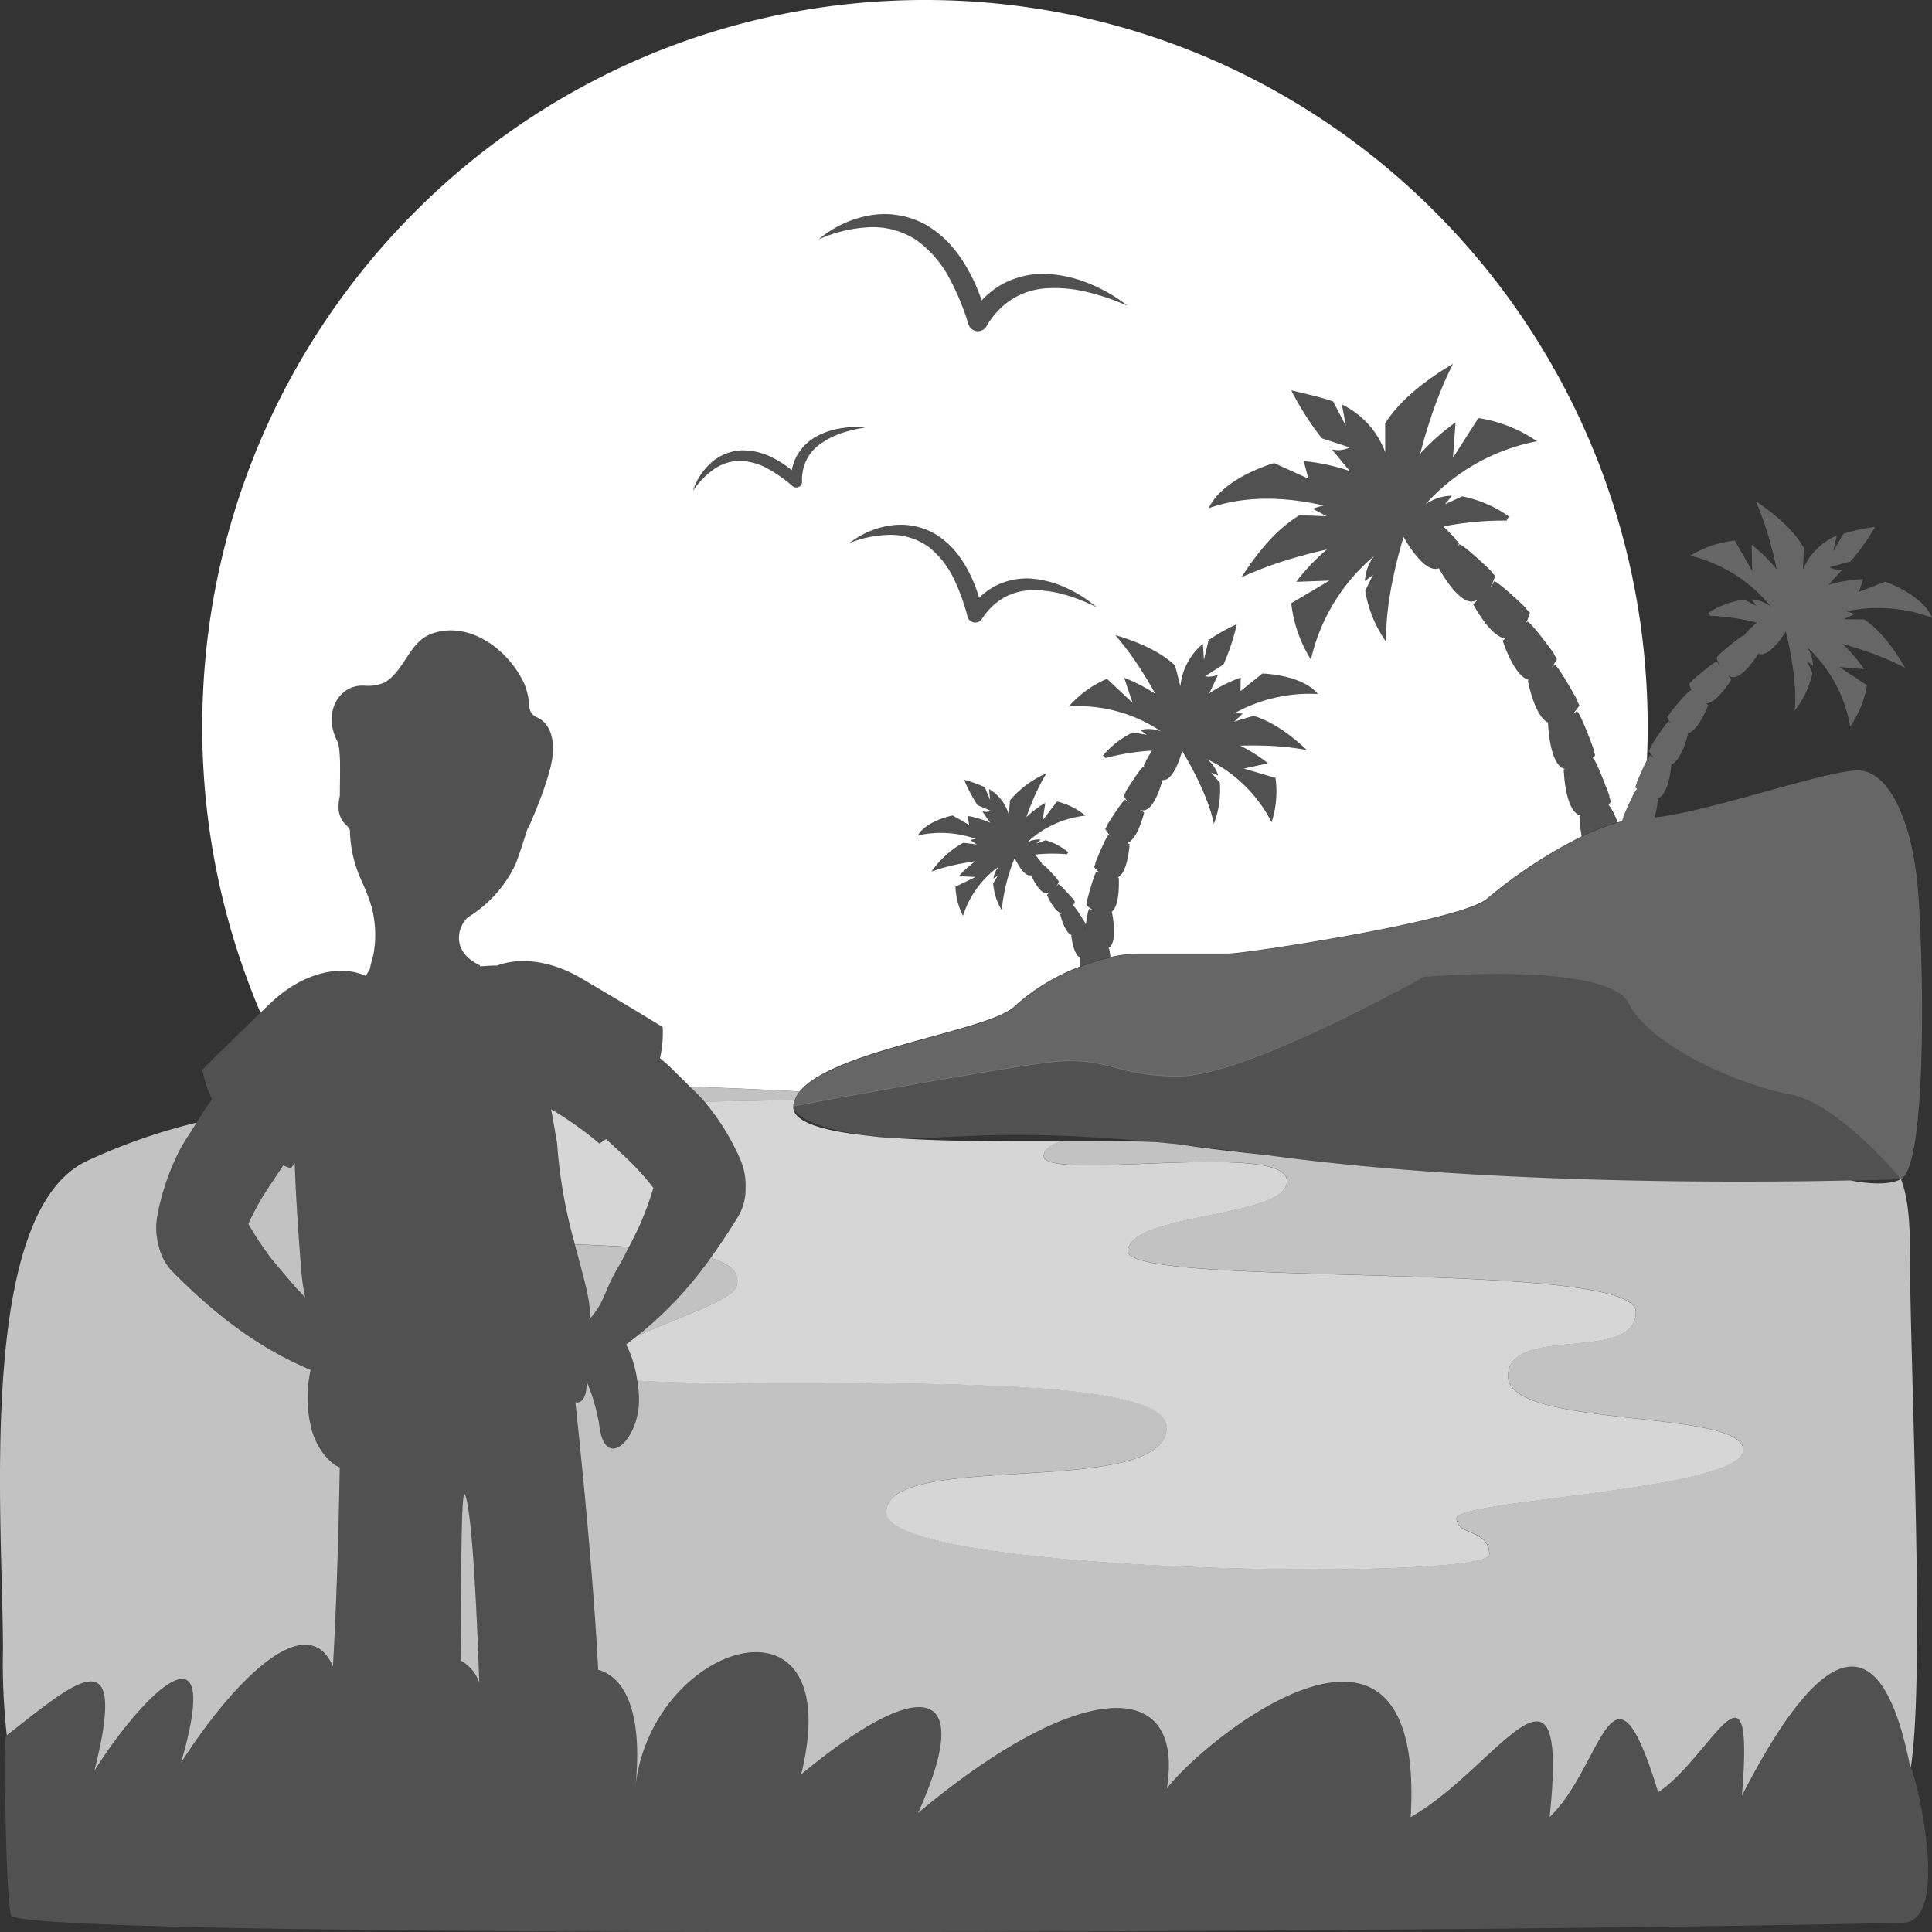
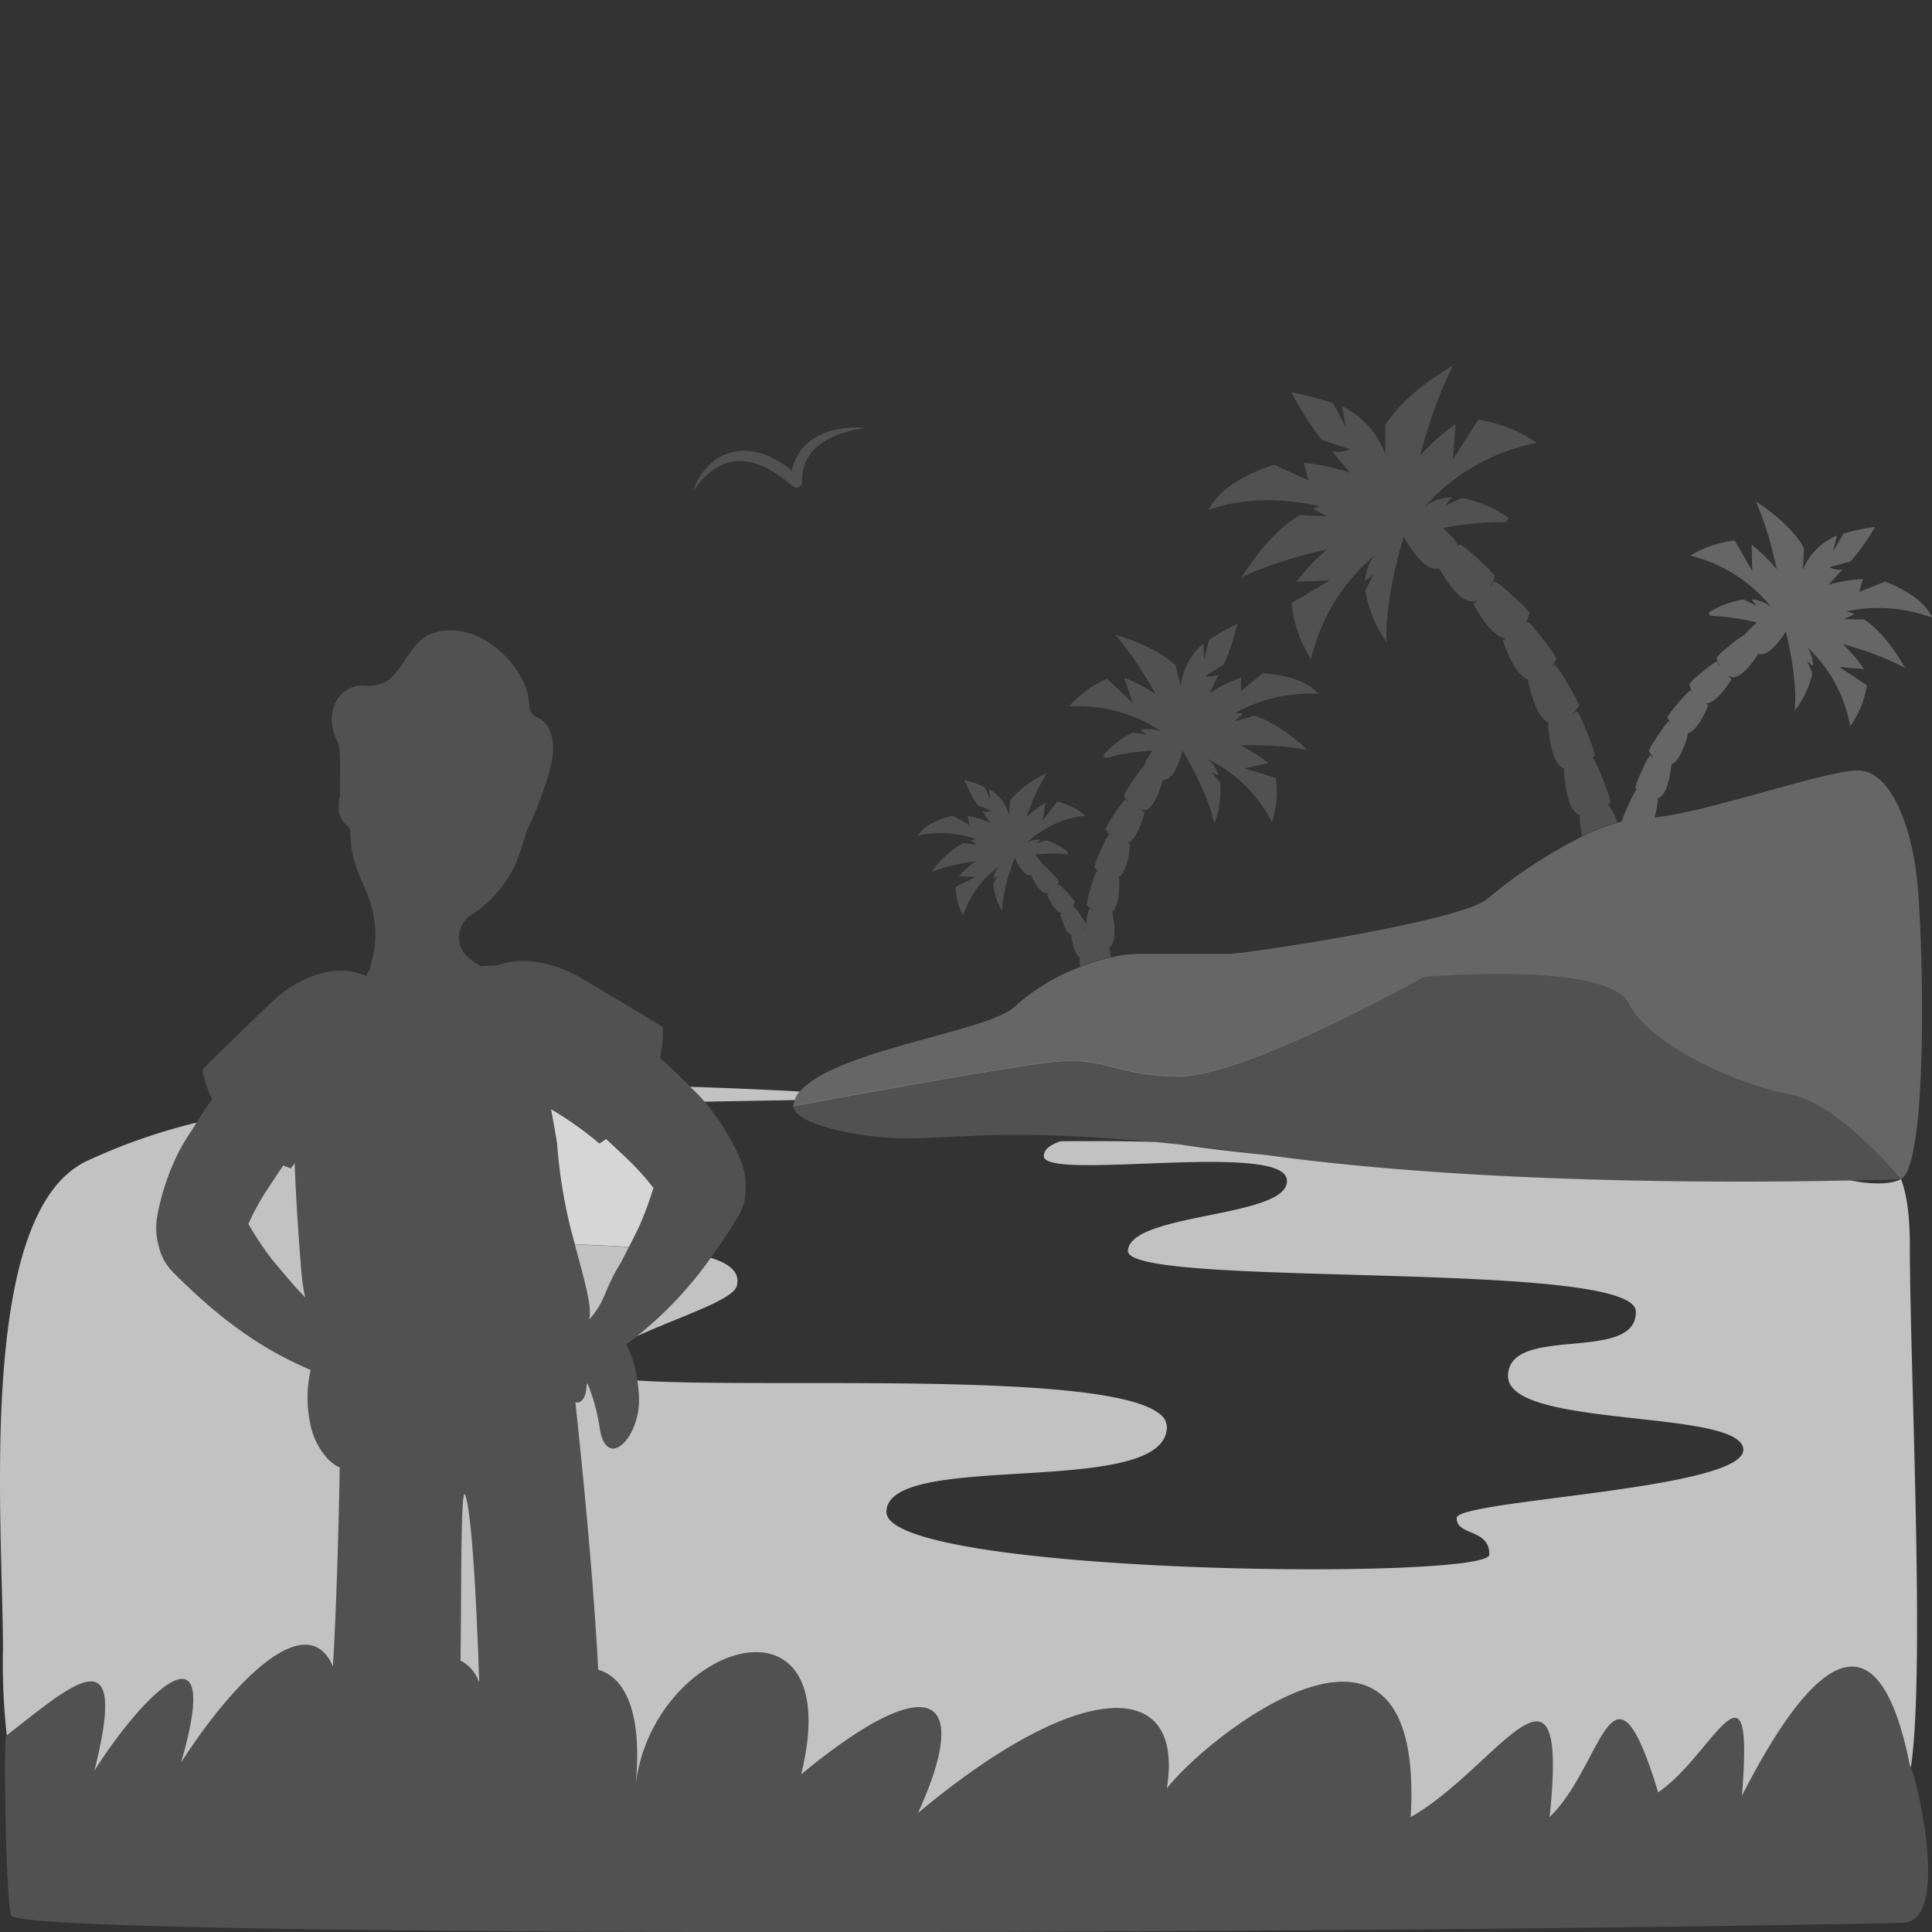
<svg xmlns="http://www.w3.org/2000/svg" viewBox="0 0 300 300">
  <rect x="0" y="0" width="300" height="300" fill="#333333" stroke="none" />
  <g fill="#fff">
-     <path d="m 255.85 112.84 c 0 -62.32 -50.24 -112.84 -112.22 -112.84 s -112.22 50.52 -112.22 112.84 a 112.99 112.99 0 0 0 9.04 44.42 c .48 -.46 .97 -.94 1.5 -1.44 4.51 -4.32 9.43 -5.58 12.91 -4.9 a 10.22 10.22 0 0 1 1.96 .62 c .21 -.39 .41 -.74 .61 -1.05 .13 -.66 .3 -1.37 .53 -2.13 a 16.9 16.9 0 0 0 -.23 -7.44 c .02 .06 .04 .12 .06 .18 -.14 -.43 -.27 -.85 -.39 -1.28 q .07 .23 .14 .47 c -.34 -1.06 -.79 -2.15 -1.3 -3.33 a 19.37 19.37 0 0 1 -1.9 -8.08 2.04 2.04 0 0 0 -.47 -.65 3.78 3.78 0 0 1 -1.27 -2.39 7.08 7.08 0 0 1 .18 -2.29 v .09 c -.03 -3.01 .23 -7.29 -.41 -8.55 -2.33 -4.57 .39 -8.92 4.28 -8.61 a 6.41 6.41 0 0 0 3.09 -.51 c 3.05 -1.82 3.78 -6.15 7.1 -7.49 5.86 -2.28 12.17 2.36 14.6 7.77 a 11.07 11.07 0 0 1 .76 3.52 1.84 1.84 0 0 0 1.11 1.59 c 1.17 .51 2.78 1.89 2.53 5.63 -.23 3.41 -3.13 10.07 -3.94 11.88 l .08 -.25 c 0 -.07 .01 -.14 .01 -.21 -.42 1.35 -1.53 4.87 -2.01 5.93 a 19.32 19.32 0 0 1 -7.19 8.01 c -1.35 .91 -3.3 5.16 1.74 7.55 .01 .05 .01 .11 .02 .16 .97 -.08 1.88 -.13 2.64 -.13 3.24 -1.22 8.04 -.98 13.11 2 9.14 5.37 12.6 7.56 12.6 7.56 a 17.77 17.77 0 0 1 -.42 4.82 c .61 .5 1.19 1.01 1.7 1.5 .88 .87 1.73 1.68 2.63 2.6 l .34 .34 c 5.68 .17 11.37 .42 17.02 .73 5.24 -6.48 29.49 -9.39 33.4 -13.25 a 31.46 31.46 0 0 1 10.11 -6.13 11.64 11.64 0 0 1 -.03 -1.4 v -.01 l .03 -.01 c -1.04 -.54 -1.34 -3.42 -1.34 -3.42 l .1 -.05 c -1.14 -.32 -1.81 -3.24 -1.81 -3.24 s .09 -.06 .25 -.15 c -1.16 -.17 -2.31 -2.87 -2.31 -2.87 s .17 -.16 .41 -.35 a 1.62 1.62 0 0 1 -.32 .1 c -1.14 .24 -2.34 -2.34 -2.54 -2.79 l -.06 .01 c -1.07 .22 -2.2 -2.05 -2.5 -2.69 a 28.41 28.41 0 0 0 -2.01 8.11 9.69 9.69 0 0 1 -1.33 -4.16 l .72 -1.2 -.68 .44 a 3.51 3.51 0 0 1 .9 -1.92 l -.03 .04 a 14.85 14.85 0 0 0 -5.59 7.67 10.6 10.6 0 0 1 -1.17 -4.52 l 3.12 -1.52 -2.6 -.12 a 16.32 16.32 0 0 1 2.6 -2.33 l -.01 .01 c -.78 .11 -1.54 .23 -2.19 .36 a 29.5 29.5 0 0 0 -4.64 1.25 s .05 -.04 .14 -.11 c -.09 .07 -.13 .1 -.14 .11 a 14.69 14.69 0 0 1 4.93 -4.47 l 2.11 .26 -1.03 -.68 a 5.92 5.92 0 0 1 .87 -.18 16.25 16.25 0 0 0 -9 -.54 c .94 -1.66 3.4 -2.65 5.39 -3.1 l 2.58 1.47 -.25 -1.4 a 15.61 15.61 0 0 1 3.6 1.1 l -.08 -.04 c -.63 -.9 -1.12 -1.61 -1.25 -1.79 a 2.11 2.11 0 0 0 1.4 -.05 l -2.12 -.89 a 22.61 22.61 0 0 1 -2.08 -3.94 19.45 19.45 0 0 1 3.19 1.15 l .84 1.99 -.17 -1.7 a 6.68 6.68 0 0 1 3.07 4.01 l .18 -2.26 a 15.57 15.57 0 0 1 5.66 -4.2 31.79 31.79 0 0 0 -2.28 4.59 c -.28 .66 -.56 1.42 -.84 2.21 l -.03 .03 a 17.23 17.23 0 0 1 2.98 -2.25 l -.43 2.74 2.24 -2.94 a 11.08 11.08 0 0 1 4.42 2.19 15.64 15.64 0 0 0 -9.11 4.21 c -.03 .02 -.06 .04 -.09 .06 a 3.68 3.68 0 0 1 2.22 -.56 l -.6 .62 1.39 -.5 a 9.44 9.44 0 0 1 3.52 1.87 c -.07 .1 -.14 .2 -.22 .3 a 24.66 24.66 0 0 0 -4.96 .05 c .44 .51 .85 1.02 .85 1.02 l -.01 .04 c .17 .2 .28 .33 .28 .33 a 3.28 3.28 0 0 1 -.13 .31 1.24 1.24 0 0 0 .12 -.19 c .12 -.26 2.35 2.28 2.35 2.28 l -.02 .04 c .17 .2 .28 .34 .28 .34 a 3.87 3.87 0 0 1 -.47 .91 1.99 1.99 0 0 0 .34 -.45 c .12 -.26 2.35 2.28 2.35 2.28 l -.01 .04 c .17 .2 .28 .34 .28 .34 a 3.86 3.86 0 0 1 -.43 .84 1.25 1.25 0 0 0 .13 -.15 c .17 -.24 1.92 2.66 1.92 2.66 l -.02 .04 c .05 .08 .08 .14 .11 .19 .17 -1.26 .39 -2.54 .58 -2.43 a 2.37 2.37 0 0 0 .58 .2 5.59 5.59 0 0 1 -1.08 -.8 s .05 -.25 .14 -.63 l -.05 -.04 s 1.25 -4.85 1.59 -4.59 a 2.06 2.06 0 0 0 .39 .22 5.63 5.63 0 0 1 -.87 -.85 s .08 -.24 .22 -.6 l -.04 -.05 s 1.85 -4.65 2.15 -4.35 a 1.64 1.64 0 0 0 .23 .19 5.66 5.66 0 0 1 -.83 -1.12 s .12 -.22 .32 -.56 l -.03 -.06 s 2.63 -4.25 2.87 -3.91 a 2.9 2.9 0 0 0 .61 .58 5.64 5.64 0 0 1 -.91 -1.2 s .12 -.22 .32 -.56 l -.03 -.06 s 2.63 -4.25 2.87 -3.9 a 1.74 1.74 0 0 0 .21 .24 4.66 4.66 0 0 1 -.26 -.42 s .12 -.22 .32 -.56 c -.02 -.04 -.03 -.06 -.03 -.06 s .47 -.85 1 -1.7 a 36.41 36.41 0 0 0 -7.24 1.16 c -.13 -.13 -.26 -.26 -.39 -.38 a 13.99 13.99 0 0 1 4.67 -3.6 l 2.15 .38 -1.02 -.75 a 5.44 5.44 0 0 1 3.37 .27 c -.05 -.02 -.09 -.04 -.14 -.06 a 23.08 23.08 0 0 0 -14.31 -3.88 16.44 16.44 0 0 1 5.91 -4.28 l 3.98 3.73 -1.3 -3.89 a 25.4 25.4 0 0 1 4.89 2.54 l -.06 -.04 c -.6 -1.09 -1.2 -2.13 -1.76 -3.01 a 46.91 46.91 0 0 0 -4.45 -6.12 c 4.1 1.21 7.22 2.78 9.28 4.72 l .82 3.25 a 9.9 9.9 0 0 1 3.49 -6.61 l .17 2.51 .73 -3.1 a 28.9 28.9 0 0 1 4.37 -2.46 33.5 33.5 0 0 1 -2.07 6.25 l -2.87 1.83 a 3.12 3.12 0 0 0 2.05 -.28 c -.14 .3 -.68 1.45 -1.38 2.92 l -.1 .07 a 23.13 23.13 0 0 1 4.97 -2.5 l -.02 2.1 3.4 -2.74 c 3 .16 6.83 1 8.61 3.18 a 24.04 24.04 0 0 0 -12.98 3.01 8.67 8.67 0 0 1 1.31 .05 l -1.34 1.24 3.02 -.9 c 2.56 .75 5.32 2.53 8.27 5.29 -.01 0 -.09 -.05 -.23 -.12 .15 .08 .23 .12 .23 .12 a 43.76 43.76 0 0 0 -7.08 -.68 c -.99 -.03 -2.11 -.02 -3.28 .01 l -.02 -.01 a 24.05 24.05 0 0 1 4.36 2.75 l -3.76 .82 4.92 1.45 a 15.68 15.68 0 0 1 -.6 6.88 21.9 21.9 0 0 0 -10.02 -9.79 c -.02 -.02 -.04 -.03 -.06 -.04 a 5.17 5.17 0 0 1 1.78 2.58 l -1.1 -.47 1.35 1.57 a 14.35 14.35 0 0 1 -.92 6.39 c -.88 -4.5 -4.18 -10.11 -4.92 -11.32 -.28 1.01 -1.37 4.6 -2.98 4.54 h -.09 c -.18 .7 -1.31 4.76 -3.02 4.7 a 2.51 2.51 0 0 1 -.5 -.07 c .41 .22 .69 .41 .69 .41 s -1.01 4.21 -2.66 4.75 c .24 .09 .4 .16 .4 .16 s -.27 4.42 -1.85 5.17 l .16 .04 s .28 4.26 -1.11 5.31 h .04 v .01 c .06 .29 1.04 4.88 -.61 5.65 .11 .01 .17 .02 .17 .02 s .13 .57 .23 1.34 a 19.66 19.66 0 0 1 4.25 -.55 h 14.11 c 2.53 0 36.17 -5.06 40.14 -8.56 a 75.07 75.07 0 0 1 14.67 -9.64 22.81 22.81 0 0 1 -.35 -3.13 v -.02 s .08 -.03 .22 -.08 c -2.48 -.46 -2.66 -7.16 -2.66 -7.16 s .08 -.03 .22 -.08 c -2.4 -.44 -2.64 -6.75 -2.66 -7.14 v -.02 l .06 -.02 c -2.15 -.9 -3.19 -6.53 -3.19 -6.53 l .19 -.11 c -2.3 -.45 -4.1 -6.11 -4.1 -6.11 s .18 -.14 .46 -.34 c -2.33 -.15 -5.03 -5.29 -5.03 -5.29 s .3 -.34 .76 -.76 a 3.31 3.31 0 0 1 -.62 .26 c -2.21 .65 -5.01 -4.25 -5.48 -5.1 l -.11 .04 c -2.08 .62 -4.68 -3.69 -5.37 -4.91 -.56 1.83 -3 10.21 -2.66 16.36 a 19.22 19.22 0 0 1 -3.3 -8 l 1.23 -2.49 -1.27 .98 a 6.97 6.97 0 0 1 1.47 -3.94 c -.02 .03 -.04 .05 -.06 .07 a 29.5 29.5 0 0 0 -9.8 16.07 21 21 0 0 1 -3.05 -8.75 l 5.93 -3.52 -5.16 .19 a 32.52 32.52 0 0 1 4.77 -5.03 l -.02 .01 c -1.53 .34 -3 .71 -4.27 1.08 a 58.71 58.71 0 0 0 -8.98 3.24 s .09 -.09 .25 -.23 c -.16 .14 -.25 .23 -.25 .23 2.93 -4.58 5.94 -7.81 9.02 -9.64 l 4.22 .17 -2.15 -1.17 a 11.39 11.39 0 0 1 1.69 -.5 c -5.38 -1.24 -11.83 -1.73 -17.87 .41 1.59 -3.43 6.3 -5.8 10.15 -7 l 5.33 2.42 -.72 -2.72 a 31.01 31.01 0 0 1 7.29 1.59 l -.15 -.06 c -1.39 -1.68 -2.48 -3 -2.76 -3.34 a 4.19 4.19 0 0 0 2.76 -.32 l -4.33 -1.42 a 44.84 44.84 0 0 1 -4.75 -7.44 c 5.99 1.39 6.5 1.74 6.5 1.74 l 1.98 3.79 -.61 -3.33 a 13.25 13.25 0 0 1 6.72 7.43 l -.01 -4.51 c 2.04 -3.21 5.57 -6.29 10.51 -9.23 a 63.17 63.17 0 0 0 -3.77 9.44 c -.44 1.34 -.88 2.89 -1.3 4.51 -.02 .02 -.04 .05 -.06 .07 a 34.19 34.19 0 0 1 5.54 -4.93 l -.4 5.5 3.95 -6.18 a 21.97 21.97 0 0 1 9.1 3.6 31.05 31.05 0 0 0 -17.33 9.81 c -.06 .04 -.11 .08 -.16 .12 a 7.3 7.3 0 0 1 4.29 -1.47 l -1.09 1.32 2.67 -1.22 a 18.71 18.71 0 0 1 7.26 3.12 q -.19 .3 -.38 .63 a 48.94 48.94 0 0 0 -9.8 .91 c .96 .93 1.85 1.88 1.85 1.88 l -.02 .09 c .37 .37 .6 .62 .6 .62 a 6.38 6.38 0 0 1 -.2 .64 2.5 2.5 0 0 0 .2 -.39 c .2 -.54 5.02 4.12 5.02 4.12 s -.01 .03 -.02 .09 c .37 .37 .6 .62 .6 .62 a 7.58 7.58 0 0 1 -.79 1.87 3.9 3.9 0 0 0 .6 -.95 c .2 -.54 5.02 4.12 5.02 4.12 s -.01 .03 -.02 .09 v -.01 c .37 .37 .6 .62 .6 .62 a 7.64 7.64 0 0 1 -.71 1.73 2.37 2.37 0 0 0 .24 -.32 c .29 -.49 4.22 4.94 4.22 4.94 s -.01 .03 -.04 .08 c .3 .43 .48 .71 .48 .71 a 7.52 7.52 0 0 1 -.85 1.39 2.78 2.78 0 0 0 .43 -.42 c .35 -.45 3.57 5.44 3.57 5.44 s -.02 .03 -.05 .07 c .24 .46 .39 .77 .39 .77 a 7.59 7.59 0 0 1 -1.14 1.4 3.24 3.24 0 0 0 .69 -.46 c .42 -.39 2.69 5.93 2.69 5.93 l -.06 .07 v -.01 c .17 .5 .27 .82 .27 .82 s -.14 .17 -.39 .41 h -.01 c .53 .11 2.63 5.94 2.63 5.94 l -.07 .09 .02 -.02 c .17 .5 .27 .82 .27 .82 s -.14 .17 -.39 .41 a 8.92 8.92 0 0 1 1.41 2.77 c .23 -.07 .46 -.13 .69 -.19 0 -.01 .09 -.24 .23 -.6 l .01 .02 -.05 -.07 s 1.78 -4.26 2.17 -4.32 c -.18 -.19 -.28 -.32 -.28 -.32 s .08 -.24 .23 -.6 l -.04 -.05 s .94 -2.26 1.61 -3.52 c .08 -1.73 .12 -3.47 .12 -5.22 z m -128.44 -43.92 a 6.69 6.69 0 0 0 -2.22 2.58 7.14 7.14 0 0 0 -.65 3.3 .9 .9 0 0 1 -.89 .9 .89 .89 0 0 1 -.59 -.22 l -.01 -.01 a 22.1 22.1 0 0 0 -3.78 -2.67 9.76 9.76 0 0 0 -4.2 -1.24 7.14 7.14 0 0 0 -4.16 1.27 12.81 12.81 0 0 0 -3.3 3.38 9.85 9.85 0 0 1 2.66 -4.2 7.66 7.66 0 0 1 4.77 -2.07 10.11 10.11 0 0 1 5.08 1.22 16.04 16.04 0 0 1 2.83 1.86 7.59 7.59 0 0 1 .83 -2.3 7.81 7.81 0 0 1 2.94 -2.91 11.63 11.63 0 0 1 3.75 -1.28 13.93 13.93 0 0 1 3.85 -.13 20.51 20.51 0 0 0 -3.67 .87 12.22 12.22 0 0 0 -3.24 1.65 z m 37.97 23.44 a 17 17 0 0 0 -5 -.72 9.25 9.25 0 0 0 -4.57 1.2 9.87 9.87 0 0 0 -3.34 3.28 1.25 1.25 0 0 1 -2.24 -.39 v -.02 a 31.05 31.05 0 0 0 -2.23 -6.06 13.73 13.73 0 0 0 -3.85 -4.76 9.95 9.95 0 0 0 -5.77 -1.84 17.69 17.69 0 0 0 -6.45 1.25 13.59 13.59 0 0 1 6.36 -2.7 10.66 10.66 0 0 1 7.09 1.42 13.06 13.06 0 0 1 2.82 2.42 17.01 17.01 0 0 1 2.05 3.01 22.44 22.44 0 0 1 1.79 4.39 10.51 10.51 0 0 1 2.76 -1.98 10.79 10.79 0 0 1 5.66 -.99 16.19 16.19 0 0 1 5.3 1.51 19.48 19.48 0 0 1 4.52 2.91 28.52 28.52 0 0 0 -4.9 -1.94 z m 3.54 -46.99 a 21.03 21.03 0 0 0 -6.22 -.62 11.44 11.44 0 0 0 -5.58 1.72 12.22 12.22 0 0 0 -3.96 4.23 1.54 1.54 0 0 1 -2.78 -.36 l -.01 -.02 a 38.38 38.38 0 0 0 -3.09 -7.38 16.95 16.95 0 0 0 -5.01 -5.68 12.31 12.31 0 0 0 -7.23 -1.98 21.9 21.9 0 0 0 -7.91 1.89 16.83 16.83 0 0 1 7.72 -3.68 13.2 13.2 0 0 1 8.85 1.38 16.2 16.2 0 0 1 3.61 2.84 20.98 20.98 0 0 1 2.69 3.63 27.82 27.82 0 0 1 2.43 5.31 13.02 13.02 0 0 1 3.31 -2.58 13.36 13.36 0 0 1 6.95 -1.53 20.02 20.02 0 0 1 6.64 1.58 24.02 24.02 0 0 1 5.74 3.36 35.53 35.53 0 0 0 -6.15 -2.11 z" />
-     <path d="m 270.69 225.04 c -.48 -6.3 -36.53 -3.15 -36.53 -11.33 s 20.08 -1.89 19.84 -10.07 c -.12 -3.9 -18.15 -4.87 -36.94 -5.46 -20.63 -.65 -42.18 -.85 -41.93 -3.98 .48 -5.98 25.4 -5.04 24.68 -11.02 s -37.74 .32 -37.74 -3.65 c 0 -1.03 1.04 -1.75 2.57 -2.3 -8.23 .02 -17.68 .03 -25.48 -.5 a 41.24 41.24 0 0 1 -4.43 -.38 c -6.85 -.73 -11.59 -2.07 -11.55 -4.49 a .6 .6 0 0 1 0 -.15 3.53 3.53 0 0 1 .22 -.9 l -13.99 .25 c .02 .03 .04 .05 .06 .08 a 37.31 37.31 0 0 1 5.08 7.99 c .04 .09 .07 .17 .11 .25 .08 .16 .16 .34 .24 .54 a 10.14 10.14 0 0 1 .87 4.54 8.3 8.3 0 0 1 -1.1 4.35 c -1.49 2.45 -2.93 4.6 -4.32 6.51 2.96 .9 4.58 2.24 4.06 4.33 -.56 2.25 -9.24 4.91 -15.54 7.85 -.57 .45 -1.12 .87 -1.64 1.26 a 17.79 17.79 0 0 1 1.72 5.62 c 18.91 1.31 72.77 -1.69 81.12 5.21 a 2.59 2.59 0 0 1 1.1 1.99 c 0 11.33 -43.54 3.46 -43.54 13.22 s 93.62 10.7 93.62 6.61 -5.08 -2.83 -5.08 -5.67 45.01 -4.4 44.52 -10.7 z" opacity=".8" />
    <path d="m 99.33 190.26 a 52.58 52.58 0 0 0 2.13 -5.8 q -1.2 -1.56 -2.55 -2.99 c -.66 -.71 -1.36 -1.38 -2.06 -2.04 l -2.65 -2.48 c -.03 -.03 -.06 -.05 -.08 -.08 -.34 .24 -.69 .48 -1.05 .7 a 53.66 53.66 0 0 0 -7.51 -5.33 c .58 3.08 .93 5.23 .94 5.29 a 77.29 77.29 0 0 0 2.76 15.67 c 2.87 .13 5.72 .25 8.41 .41 .66 -1.29 1.41 -2.79 1.66 -3.35 z" opacity=".8" />
    <path d="m 48.16 220.98 a 19.6 19.6 0 0 1 .08 -8.25 c -4.94 -2.15 -11.96 -5.64 -21.54 -15.36 a 8.27 8.27 0 0 1 -2.07 -3.98 10.14 10.14 0 0 1 -.19 -4.62 q .05 -.32 .11 -.58 c .02 -.09 .03 -.18 .05 -.27 a 37.48 37.48 0 0 1 3.11 -8.96 29.75 29.75 0 0 1 1.96 -3.26 c .29 -.48 .57 -.93 .85 -1.38 a 91.37 91.37 0 0 0 -17.12 6 c -17.17 8.27 -12.94 56.05 -12.94 75.84 a 101.97 101.97 0 0 0 .59 13.3 c 10.25 -7.96 19.08 -16.12 13.6 5.5 7.94 -12.52 20.08 -24 13.45 -1.23 8.27 -12.93 19.62 -24.19 23.6 -14.96 .56 -9.66 .88 -21.05 1.06 -30.91 -1.79 -.69 -3.99 -3.47 -4.6 -6.88 z" opacity=".7" />
    <path d="m 71.51 257.84 a 6.18 6.18 0 0 1 2.91 3.44 c -.41 -12.12 -1.08 -25.47 -2.11 -28.96 -.78 -2.65 -.64 11.94 -.8 25.52 z" opacity=".7" />
    <path d="m 296.56 193.55 c 0 -4.76 -.46 -8.1 -1.38 -10.46 -2.15 1.15 -6.16 .54 -7.82 .21 -11.08 .24 -32.53 .44 -55.47 -.77 -11.78 -.62 -23.95 -1.62 -35.3 -3.18 -5.84 -.61 -10.48 -1.18 -13.17 -1.61 -1.33 -.14 -2.61 -.27 -3.85 -.39 -3.58 -.18 -8.92 -.16 -14.92 -.14 -1.53 .55 -2.57 1.26 -2.57 2.3 0 3.97 37.01 -2.33 37.74 3.65 s -24.19 5.04 -24.68 11.02 c -.25 3.13 21.29 3.33 41.93 3.98 18.79 .59 36.82 1.56 36.94 5.46 .24 8.19 -19.84 1.89 -19.84 10.07 s 36.04 5.04 36.53 11.33 -44.51 7.87 -44.51 10.7 5.08 1.57 5.08 5.67 -93.62 3.15 -93.62 -6.61 43.54 -1.89 43.54 -13.22 a 2.59 2.59 0 0 0 -1.1 -1.99 c -8.35 -6.9 -62.2 -3.9 -81.12 -5.21 q .15 .98 .22 2.1 c .01 .1 .02 .19 .02 .29 .36 6.33 -4.96 11.82 -6.07 5.12 a 28.77 28.77 0 0 0 -1.92 -7.06 c -.21 -.02 -.07 1.01 -.38 1.82 -.41 1.05 -1.01 1.28 -1.5 1.09 1.18 11 2.87 28.17 3.54 41.57 4.26 1.16 6.98 6.85 5.77 18.32 2.38 -22.71 33.15 -32.14 25.75 -2.08 19.32 -15.95 26.93 -13.39 18.15 6 24.93 -20.86 41.47 -21.25 38.63 -3.81 6.19 -8.03 40.15 -35.24 37.87 4.44 13.35 -7.53 24.65 -29.29 21.57 0 8.45 -8.11 9.65 -27.5 16.86 -3.84 8.51 -5.78 14.95 -23.18 13 .53 10.56 -20.64 20.98 -30.17 26.07 -4.79 0 0 .06 .13 .17 .35 2.25 -14.68 -.16 -62.56 -.16 -80.86 z" opacity=".7" />
    <path d="m 46.04 200.05 l .75 .78 c .22 .23 .41 .44 .6 .65 a 33.35 33.35 0 0 1 -.62 -4.34 c -.01 -.16 -.03 -.32 -.04 -.48 -.35 -4.42 -.84 -11.48 -.96 -16.05 -.2 .26 -.4 .52 -.61 .81 -.41 -.14 -.8 -.29 -1.19 -.44 -.02 .03 -.04 .06 -.06 .09 l -2.02 3.03 c -.53 .81 -1.06 1.62 -1.54 2.46 -.65 1.13 -1.25 2.3 -1.79 3.5 a 52.61 52.61 0 0 0 3.4 5.15 c .71 .94 4.08 4.84 4.08 4.84 z" opacity=".7" />
    <path d="m 91.49 204.92 c 2.63 -3.05 2.15 -4.15 4.44 -8.06 l .55 -.94 s .55 -1.06 1.18 -2.29 c -2.69 -.16 -5.54 -.28 -8.41 -.41 1.41 5.37 2.73 9.51 2.24 11.7 z" opacity=".7" />
    <path d="m 114.42 199.65 c .52 -2.09 -1.11 -3.43 -4.06 -4.33 a 59.61 59.61 0 0 1 -11.48 12.18 c 6.3 -2.94 14.98 -5.6 15.54 -7.85 z" opacity=".7" />
    <path d="m 109.41 171.07 l 13.99 -.25 a 4.71 4.71 0 0 1 .77 -1.33 c -5.66 -.31 -11.35 -.56 -17.02 -.73 a 22.92 22.92 0 0 1 2.26 2.31 z" opacity=".7" />
    <path d="m 288.86 119.65 c -4.39 -.36 -23.24 6.38 -31.94 7.29 a 16.17 16.17 0 0 0 .53 -2.91 s -.06 -.03 -.16 -.07 c 1.8 -.24 2.22 -4.92 2.24 -5.21 v -.01 l -.04 -.02 c 1.63 -.59 2.62 -4.74 2.62 -4.74 l -.14 -.09 c 1.73 -.25 3.28 -4.39 3.28 -4.39 s -.13 -.11 -.33 -.27 c 1.74 -.02 3.94 -3.75 3.94 -3.75 s -.21 -.26 -.54 -.6 a 2.52 2.52 0 0 0 .45 .21 c 1.62 .57 3.89 -2.98 4.27 -3.59 l .08 .03 c 1.53 .54 3.62 -2.57 4.18 -3.46 .35 1.38 1.85 7.71 1.38 12.28 a 14.33 14.33 0 0 0 2.75 -5.83 l -.83 -1.9 .91 .78 a 5.2 5.2 0 0 0 -.95 -2.99 c .01 .02 .03 .04 .04 .06 a 21.99 21.99 0 0 1 6.7 12.33 15.63 15.63 0 0 0 2.6 -6.39 l -4.28 -2.84 3.84 .33 a 24.2 24.2 0 0 0 -3.36 -3.92 l .01 .01 c 1.12 .31 2.2 .64 3.14 .96 a 43.8 43.8 0 0 1 6.56 2.75 s -.06 -.07 -.18 -.18 c .11 .11 .17 .18 .18 .18 -2.01 -3.52 -4.13 -6.04 -6.35 -7.51 l -3.15 -.04 1.65 -.79 a 8.56 8.56 0 0 0 -1.24 -.44 24.02 24.02 0 0 1 13.28 .99 c -1.06 -2.61 -4.47 -4.55 -7.29 -5.59 l -4.05 1.6 .64 -2 a 23.13 23.13 0 0 0 -5.48 .91 l .12 -.04 c 1.1 -1.2 1.96 -2.14 2.18 -2.38 a 3.12 3.12 0 0 1 -2.04 -.34 l 3.27 -.89 a 33.35 33.35 0 0 0 3.81 -5.36 28.73 28.73 0 0 0 -4.9 1.05 l -1.61 2.75 .57 -2.45 a 9.86 9.86 0 0 0 -5.27 5.28 l .17 -3.35 c -1.4 -2.46 -3.91 -4.89 -7.48 -7.26 a 46.96 46.96 0 0 1 2.44 7.16 c .28 1.01 .55 2.19 .8 3.4 l .04 .05 a 25.57 25.57 0 0 0 -3.93 -3.88 l .1 4.11 -2.71 -4.74 a 16.36 16.36 0 0 0 -6.9 2.34 23.15 23.15 0 0 1 12.53 7.95 c .04 .03 .08 .07 .12 .1 a 5.45 5.45 0 0 0 -3.14 -1.25 l .76 1.02 -1.94 -1.01 a 13.93 13.93 0 0 0 -5.52 2.05 c .09 .16 .17 .32 .26 .48 a 36.41 36.41 0 0 1 7.26 1.05 c -.75 .66 -1.45 1.33 -1.45 1.33 l .01 .07 c -.29 .26 -.47 .44 -.47 .44 a 4.6 4.6 0 0 0 .13 .48 1.76 1.76 0 0 1 -.13 -.3 c -.13 -.41 -3.89 2.88 -3.89 2.88 s 0 .02 .01 .07 c -.29 .26 -.47 .44 -.47 .44 a 5.67 5.67 0 0 0 .52 1.42 2.9 2.9 0 0 1 -.41 -.73 c -.13 -.41 -3.89 2.88 -3.89 2.88 s 0 .02 .01 .07 c -.29 .26 -.47 .44 -.47 .44 a 5.72 5.72 0 0 0 .46 1.32 1.88 1.88 0 0 1 -.17 -.25 c -.2 -.38 -3.33 3.52 -3.33 3.52 l .02 .06 c -.24 .31 -.39 .51 -.39 .51 a 5.61 5.61 0 0 0 .58 1.07 2.03 2.03 0 0 1 -.31 -.33 c -.24 -.35 -2.86 3.91 -2.86 3.91 l .03 .06 c -.2 .34 -.32 .56 -.32 .56 a 5.59 5.59 0 0 0 .8 1.09 2.39 2.39 0 0 1 -.5 -.37 c -.09 -.09 -.32 .26 -.61 .8 -.67 1.25 -1.61 3.52 -1.61 3.52 l .04 .05 c -.14 .36 -.23 .6 -.23 .6 s .1 .13 .28 .32 c -.4 .06 -2.17 4.32 -2.17 4.32 l .05 .07 -.01 -.02 c -.14 .36 -.22 .59 -.23 .6 -.23 .06 -.46 .12 -.69 .19 a 34.21 34.21 0 0 0 -5.5 2.16 75.07 75.07 0 0 0 -14.67 9.64 c -3.98 3.5 -37.61 8.56 -40.14 8.56 h -14.09 a 19.66 19.66 0 0 0 -4.25 .55 c -.67 .15 -1.34 .33 -2.03 .54 -.78 .24 -1.57 .5 -2.36 .8 -.14 .05 -.28 .11 -.42 .17 a 31.46 31.46 0 0 0 -10.11 6.13 c -3.92 3.86 -28.16 6.78 -33.4 13.25 a 4.71 4.71 0 0 0 -.77 1.33 3.53 3.53 0 0 0 -.22 .9 s 2.11 -.39 5.38 -.99 c 1.2 -.22 2.56 -.47 4.03 -.73 9.58 -1.74 23.87 -4.27 29.96 -5.04 9.57 -1.21 10.13 2.12 20.54 2.12 s 38 -15.45 38 -15.45 18.53 -1.62 27.46 1.23 c 2.15 .69 3.76 1.63 4.4 2.93 3.32 6.66 17.39 12.71 24.98 14.08 4.42 .8 9.54 5.12 13.05 8.6 2.28 2.26 3.88 4.16 4.16 4.49 l .05 .06 c 4.33 -2.35 3.43 -38.14 2.46 -46.7 s -4.09 -16.35 -8.79 -16.74 z" opacity=".25" />
-     <path d="m 205.58 78.49 a 11.39 11.39 0 0 0 -1.69 .5 l 2.15 1.17 -4.22 -.17 c -3.08 1.82 -6.09 5.06 -9.02 9.64 .01 -.01 .1 -.09 .25 -.23 -.16 .15 -.25 .23 -.25 .23 a 58.71 58.71 0 0 1 8.98 -3.24 c 1.27 -.37 2.74 -.73 4.27 -1.08 l .02 -.01 a 32.52 32.52 0 0 0 -4.77 5.03 l 5.16 -.19 -5.93 3.52 a 21 21 0 0 0 3.05 8.75 29.5 29.5 0 0 1 9.8 -16.07 c .02 -.03 .04 -.05 .06 -.07 a 6.97 6.97 0 0 0 -1.47 3.94 l 1.27 -.98 -1.23 2.49 a 19.22 19.22 0 0 0 3.3 8 c -.34 -6.15 2.1 -14.54 2.66 -16.36 .69 1.22 3.29 5.53 5.37 4.91 l .11 -.04 c .47 .85 3.27 5.76 5.48 5.1 a 3.31 3.31 0 0 0 .62 -.26 c -.46 .43 -.76 .76 -.76 .76 s 2.7 5.14 5.03 5.29 c -.29 .2 -.46 .34 -.46 .34 s 1.8 5.65 4.1 6.11 l -.19 .11 s 1.04 5.64 3.19 6.53 l -.06 .02 v .02 c .01 .39 .26 6.7 2.66 7.14 -.14 .05 -.22 .08 -.22 .08 s .18 6.7 2.66 7.16 c -.14 .05 -.22 .08 -.22 .08 v .02 a 22.81 22.81 0 0 0 .35 3.13 34.21 34.21 0 0 1 5.5 -2.16 8.92 8.92 0 0 0 -1.41 -2.77 c .25 -.24 .39 -.41 .39 -.41 s -.1 -.32 -.27 -.82 l -.02 .02 .07 -.09 s -2.1 -5.83 -2.63 -5.94 h .01 c .25 -.24 .39 -.41 .39 -.41 s -.1 -.32 -.27 -.82 v .01 l .06 -.07 s -2.27 -6.32 -2.69 -5.93 a 3.24 3.24 0 0 1 -.69 .46 7.59 7.59 0 0 0 1.14 -1.4 s -.15 -.31 -.39 -.77 c .03 -.05 .05 -.07 .05 -.07 s -3.22 -5.89 -3.57 -5.44 a 2.78 2.78 0 0 1 -.43 .42 7.52 7.52 0 0 0 .85 -1.39 s -.18 -.28 -.48 -.71 c .02 -.05 .04 -.08 .04 -.08 s -3.94 -5.43 -4.22 -4.94 a 2.37 2.37 0 0 1 -.24 .32 7.64 7.64 0 0 0 .71 -1.73 s -.23 -.25 -.6 -.62 v .01 c .02 -.06 .02 -.09 .02 -.09 s -4.82 -4.66 -5.02 -4.12 a 3.9 3.9 0 0 1 -.6 .95 7.58 7.58 0 0 0 .79 -1.87 s -.23 -.25 -.6 -.62 c .02 -.06 .02 -.09 .02 -.09 s -4.82 -4.66 -5.02 -4.12 a 2.5 2.5 0 0 1 -.2 .39 6.38 6.38 0 0 0 .2 -.64 s -.23 -.25 -.6 -.62 l .02 -.09 s -.89 -.95 -1.85 -1.88 a 48.94 48.94 0 0 1 9.8 -.91 q .19 -.32 .38 -.63 a 18.71 18.71 0 0 0 -7.26 -3.12 l -2.64 1.23 1.08 -1.32 a 7.3 7.3 0 0 0 -4.29 1.47 c .05 -.04 .11 -.09 .16 -.12 a 31.05 31.05 0 0 1 17.33 -9.81 21.97 21.97 0 0 0 -9.1 -3.6 l -3.94 6.18 .4 -5.5 a 34.19 34.19 0 0 0 -5.53 4.94 c .02 -.02 .04 -.05 .06 -.07 .42 -1.61 .86 -3.17 1.3 -4.51 a 63.17 63.17 0 0 1 3.77 -9.44 c -4.94 2.94 -8.47 6.02 -10.51 9.23 l .01 4.51 a 13.25 13.25 0 0 0 -6.72 -7.43 l .61 3.33 -1.98 -3.79 s -.51 -.35 -6.5 -1.74 a 44.84 44.84 0 0 0 4.75 7.44 l 4.33 1.42 a 4.19 4.19 0 0 1 -2.76 .32 c .28 .34 1.37 1.66 2.76 3.34 l .15 .06 a 31.01 31.01 0 0 0 -7.29 -1.59 l .72 2.72 -5.33 -2.42 c -3.85 1.2 -8.56 3.58 -10.15 7 6.05 -2.16 12.5 -1.67 17.88 -.43 z" opacity=".15" />
+     <path d="m 205.58 78.49 a 11.39 11.39 0 0 0 -1.69 .5 l 2.15 1.17 -4.22 -.17 c -3.08 1.82 -6.09 5.06 -9.02 9.64 .01 -.01 .1 -.09 .25 -.23 -.16 .15 -.25 .23 -.25 .23 a 58.71 58.71 0 0 1 8.98 -3.24 c 1.27 -.37 2.74 -.73 4.27 -1.08 l .02 -.01 a 32.52 32.52 0 0 0 -4.77 5.03 l 5.16 -.19 -5.93 3.52 a 21 21 0 0 0 3.05 8.75 29.5 29.5 0 0 1 9.8 -16.07 c .02 -.03 .04 -.05 .06 -.07 a 6.97 6.97 0 0 0 -1.47 3.94 l 1.27 -.98 -1.23 2.49 a 19.22 19.22 0 0 0 3.3 8 c -.34 -6.15 2.1 -14.54 2.66 -16.36 .69 1.22 3.29 5.53 5.37 4.91 l .11 -.04 c .47 .85 3.27 5.76 5.48 5.1 a 3.31 3.31 0 0 0 .62 -.26 c -.46 .43 -.76 .76 -.76 .76 s 2.7 5.14 5.03 5.29 c -.29 .2 -.46 .34 -.46 .34 s 1.8 5.65 4.1 6.11 l -.19 .11 s 1.04 5.64 3.19 6.53 l -.06 .02 v .02 c .01 .39 .26 6.7 2.66 7.14 -.14 .05 -.22 .08 -.22 .08 s .18 6.7 2.66 7.16 c -.14 .05 -.22 .08 -.22 .08 v .02 a 22.81 22.81 0 0 0 .35 3.13 34.21 34.21 0 0 1 5.5 -2.16 8.92 8.92 0 0 0 -1.41 -2.77 c .25 -.24 .39 -.41 .39 -.41 s -.1 -.32 -.27 -.82 l -.02 .02 .07 -.09 s -2.1 -5.83 -2.63 -5.94 h .01 c .25 -.24 .39 -.41 .39 -.41 s -.1 -.32 -.27 -.82 v .01 l .06 -.07 s -2.27 -6.32 -2.69 -5.93 a 3.24 3.24 0 0 1 -.69 .46 7.59 7.59 0 0 0 1.14 -1.4 s -.15 -.31 -.39 -.77 c .03 -.05 .05 -.07 .05 -.07 s -3.22 -5.89 -3.57 -5.44 a 2.78 2.78 0 0 1 -.43 .42 7.52 7.52 0 0 0 .85 -1.39 s -.18 -.28 -.48 -.71 c .02 -.05 .04 -.08 .04 -.08 s -3.94 -5.43 -4.22 -4.94 a 2.37 2.37 0 0 1 -.24 .32 7.64 7.64 0 0 0 .71 -1.73 s -.23 -.25 -.6 -.62 v .01 c .02 -.06 .02 -.09 .02 -.09 s -4.82 -4.66 -5.02 -4.12 a 3.9 3.9 0 0 1 -.6 .95 7.58 7.58 0 0 0 .79 -1.87 s -.23 -.25 -.6 -.62 c .02 -.06 .02 -.09 .02 -.09 s -4.82 -4.66 -5.02 -4.12 s -.23 -.25 -.6 -.62 l .02 -.09 s -.89 -.95 -1.85 -1.88 a 48.94 48.94 0 0 1 9.8 -.91 q .19 -.32 .38 -.63 a 18.71 18.71 0 0 0 -7.26 -3.12 l -2.64 1.23 1.08 -1.32 a 7.3 7.3 0 0 0 -4.29 1.47 c .05 -.04 .11 -.09 .16 -.12 a 31.05 31.05 0 0 1 17.33 -9.81 21.97 21.97 0 0 0 -9.1 -3.6 l -3.94 6.18 .4 -5.5 a 34.19 34.19 0 0 0 -5.53 4.94 c .02 -.02 .04 -.05 .06 -.07 .42 -1.61 .86 -3.17 1.3 -4.51 a 63.17 63.17 0 0 1 3.77 -9.44 c -4.94 2.94 -8.47 6.02 -10.51 9.23 l .01 4.51 a 13.25 13.25 0 0 0 -6.72 -7.43 l .61 3.33 -1.98 -3.79 s -.51 -.35 -6.5 -1.74 a 44.84 44.84 0 0 0 4.75 7.44 l 4.33 1.42 a 4.19 4.19 0 0 1 -2.76 .32 c .28 .34 1.37 1.66 2.76 3.34 l .15 .06 a 31.01 31.01 0 0 0 -7.29 -1.59 l .72 2.72 -5.33 -2.42 c -3.85 1.2 -8.56 3.58 -10.15 7 6.05 -2.16 12.5 -1.67 17.88 -.43 z" opacity=".15" />
    <path d="m 173.21 98.62 a 46.91 46.91 0 0 1 4.45 6.12 c .56 .89 1.16 1.93 1.76 3.01 l .06 .04 a 25.4 25.4 0 0 0 -4.89 -2.54 l 1.3 3.89 -3.98 -3.73 a 16.44 16.44 0 0 0 -5.91 4.28 23.08 23.08 0 0 1 14.31 3.88 c .05 .02 .09 .04 .14 .06 a 5.44 5.44 0 0 0 -3.37 -.27 l 1.02 .75 -2.15 -.38 a 13.99 13.99 0 0 0 -4.67 3.6 c .13 .12 .26 .25 .39 .38 a 36.41 36.41 0 0 1 7.24 -1.16 c -.52 .85 -1 1.7 -1 1.7 s .01 .02 .03 .06 c -.2 .34 -.32 .56 -.32 .56 a 4.66 4.66 0 0 0 .26 .42 1.74 1.74 0 0 1 -.21 -.24 c -.24 -.35 -2.87 3.9 -2.87 3.9 l .03 .06 c -.2 .34 -.32 .56 -.32 .56 a 5.64 5.64 0 0 0 .91 1.2 2.9 2.9 0 0 1 -.61 -.58 c -.24 -.35 -2.87 3.91 -2.87 3.91 l .03 .06 c -.2 .34 -.32 .56 -.32 .56 a 5.66 5.66 0 0 0 .83 1.12 1.64 1.64 0 0 1 -.23 -.19 c -.3 -.3 -2.15 4.35 -2.15 4.35 l .04 .05 c -.14 .37 -.22 .6 -.22 .6 a 5.63 5.63 0 0 0 .87 .85 2.06 2.06 0 0 1 -.39 -.22 c -.33 -.26 -1.59 4.59 -1.59 4.59 l .05 .04 c -.09 .38 -.14 .63 -.14 .63 a 5.59 5.59 0 0 0 1.08 .8 2.37 2.37 0 0 1 -.58 -.2 c -.19 -.11 -.41 1.17 -.58 2.43 -.03 -.06 -.06 -.11 -.11 -.19 l .02 -.04 s -1.75 -2.89 -1.92 -2.66 a 1.25 1.25 0 0 1 -.13 .15 3.86 3.86 0 0 0 .43 -.84 s -.1 -.13 -.28 -.34 l .01 -.04 s -2.23 -2.54 -2.35 -2.28 a 1.99 1.99 0 0 1 -.34 .45 3.87 3.87 0 0 0 .47 -.91 s -.11 -.13 -.28 -.34 l .02 -.04 s -2.23 -2.54 -2.35 -2.28 a 1.24 1.24 0 0 1 -.12 .19 3.28 3.28 0 0 0 .13 -.31 s -.11 -.13 -.28 -.33 l .01 -.04 s -.41 -.52 -.85 -1.02 a 24.66 24.66 0 0 1 4.96 -.05 c .07 -.1 .14 -.2 .22 -.3 a 9.44 9.44 0 0 0 -3.52 -1.87 l -1.39 .5 .6 -.62 a 3.68 3.68 0 0 0 -2.22 .56 l .09 -.06 a 15.64 15.64 0 0 1 9.11 -4.21 11.08 11.08 0 0 0 -4.42 -2.19 l -2.24 2.94 .43 -2.74 a 17.23 17.23 0 0 0 -2.98 2.25 l .03 -.03 c .28 -.79 .56 -1.56 .84 -2.21 a 31.79 31.79 0 0 1 2.28 -4.59 15.57 15.57 0 0 0 -5.66 4.2 l -.18 2.26 a 6.68 6.68 0 0 0 -3.07 -4.01 l .17 1.7 -.84 -1.99 a 19.45 19.45 0 0 0 -3.19 -1.15 22.61 22.61 0 0 0 2.08 3.94 l 2.12 .89 a 2.11 2.11 0 0 1 -1.4 .05 c .13 .18 .62 .89 1.25 1.79 l .08 .04 a 15.61 15.61 0 0 0 -3.6 -1.1 l .25 1.4 -2.58 -1.44 c -1.99 .45 -4.45 1.44 -5.39 3.1 a 16.25 16.25 0 0 1 9 .54 5.92 5.92 0 0 0 -.87 .18 l 1.03 .68 -2.11 -.26 a 14.69 14.69 0 0 0 -4.93 4.47 s .05 -.04 .14 -.11 c -.09 .07 -.14 .11 -.14 .11 a 29.5 29.5 0 0 1 4.63 -1.27 c .65 -.13 1.41 -.25 2.19 -.36 l .01 -.01 a 16.32 16.32 0 0 0 -2.6 2.33 l 2.6 .12 -3.12 1.52 a 10.6 10.6 0 0 0 1.17 4.52 14.85 14.85 0 0 1 5.59 -7.67 l .03 -.04 a 3.51 3.51 0 0 0 -.9 1.92 l .68 -.44 -.72 1.2 a 9.69 9.69 0 0 0 1.33 4.16 28.41 28.41 0 0 1 2.01 -8.11 c .3 .64 1.43 2.91 2.5 2.69 l .06 -.01 c .2 .45 1.4 3.03 2.54 2.79 a 1.62 1.62 0 0 0 .32 -.1 c -.25 .2 -.41 .35 -.41 .35 s 1.15 2.69 2.31 2.87 c -.15 .09 -.25 .15 -.25 .15 s .67 2.92 1.81 3.24 l -.1 .05 s .29 2.87 1.34 3.42 l -.03 .01 v .01 a 11.64 11.64 0 0 0 .03 1.4 c .14 -.06 .28 -.11 .42 -.17 .79 -.3 1.58 -.57 2.36 -.8 .69 -.21 1.37 -.38 2.03 -.54 -.1 -.77 -.23 -1.34 -.23 -1.34 s -.06 -.01 -.17 -.02 c 1.65 -.76 .68 -5.36 .61 -5.65 v -.01 h -.04 c 1.39 -1.05 1.11 -5.31 1.11 -5.31 l -.16 -.04 c 1.58 -.75 1.85 -5.17 1.85 -5.17 s -.15 -.07 -.4 -.16 c 1.65 -.54 2.66 -4.75 2.66 -4.75 s -.28 -.19 -.69 -.41 a 2.51 2.51 0 0 0 .5 .07 c 1.72 .06 2.84 -4 3.02 -4.7 h .09 c 1.62 .06 2.71 -3.53 2.98 -4.54 .74 1.22 4.03 6.82 4.92 11.32 a 14.35 14.35 0 0 0 .92 -6.39 l -1.35 -1.57 1.1 .47 a 5.17 5.17 0 0 0 -1.78 -2.58 c .02 .02 .04 .03 .06 .04 a 21.9 21.9 0 0 1 10.02 9.79 15.68 15.68 0 0 0 .6 -6.88 l -4.92 -1.45 3.76 -.82 a 24.05 24.05 0 0 0 -4.36 -2.75 l .02 .01 c 1.17 -.04 2.29 -.05 3.28 -.01 a 43.76 43.76 0 0 1 7.08 .68 s -.08 -.05 -.23 -.12 c .14 .07 .22 .12 .23 .12 -2.95 -2.76 -5.72 -4.54 -8.27 -5.29 l -3.02 .9 1.34 -1.24 a 8.67 8.67 0 0 0 -1.31 -.05 24.04 24.04 0 0 1 12.98 -3.01 c -1.77 -2.18 -5.61 -3.02 -8.61 -3.18 l -3.4 2.74 .02 -2.1 a 23.13 23.13 0 0 0 -4.97 2.5 l .1 -.07 c .7 -1.47 1.24 -2.62 1.38 -2.92 a 3.12 3.12 0 0 1 -2.05 .28 l 2.87 -1.83 a 33.5 33.5 0 0 0 2.07 -6.25 28.9 28.9 0 0 0 -4.37 2.46 l -.73 3.1 -.17 -2.51 a 9.9 9.9 0 0 0 -3.49 6.61 l -.82 -3.25 c -2.06 -1.94 -5.17 -3.51 -9.28 -4.72 z m -4.63 45.38 c -.01 .08 -.02 .15 -.03 .23 -.03 -.02 -.05 -.02 -.06 -.01 a 1.34 1.34 0 0 1 -.23 .19 3.77 3.77 0 0 0 .32 -.41 z" opacity=".15" />
-     <path d="m 142.27 37.26 a 16.95 16.95 0 0 1 5.01 5.68 38.38 38.38 0 0 1 3.09 7.38 l .01 .02 a 1.54 1.54 0 0 0 2.78 .36 12.22 12.22 0 0 1 3.96 -4.23 11.44 11.44 0 0 1 5.58 -1.72 21.03 21.03 0 0 1 6.22 .62 35.53 35.53 0 0 1 6.14 2.11 24.02 24.02 0 0 0 -5.74 -3.36 20.02 20.02 0 0 0 -6.64 -1.58 13.36 13.36 0 0 0 -6.95 1.53 13.02 13.02 0 0 0 -3.31 2.58 27.82 27.82 0 0 0 -2.42 -5.31 20.98 20.98 0 0 0 -2.69 -3.62 16.2 16.2 0 0 0 -3.61 -2.84 13.2 13.2 0 0 0 -8.85 -1.38 16.83 16.83 0 0 0 -7.72 3.68 21.9 21.9 0 0 1 7.91 -1.89 12.31 12.31 0 0 1 7.23 1.97 z" opacity=".15" />
    <path d="m 110.93 72.85 a 7.14 7.14 0 0 1 4.16 -1.27 9.76 9.76 0 0 1 4.2 1.24 22.1 22.1 0 0 1 3.78 2.67 l .01 .01 a .89 .89 0 0 0 .59 .22 .9 .9 0 0 0 .89 -.9 7.14 7.14 0 0 1 .65 -3.3 6.69 6.69 0 0 1 2.22 -2.58 12.22 12.22 0 0 1 3.24 -1.62 20.51 20.51 0 0 1 3.67 -.87 13.93 13.93 0 0 0 -3.85 .13 11.63 11.63 0 0 0 -3.75 1.28 7.81 7.81 0 0 0 -2.94 2.91 7.59 7.59 0 0 0 -.83 2.3 16.04 16.04 0 0 0 -2.83 -1.86 10.11 10.11 0 0 0 -5.08 -1.22 7.66 7.66 0 0 0 -4.77 2.07 9.85 9.85 0 0 0 -2.66 4.2 12.81 12.81 0 0 1 3.3 -3.41 z" opacity=".15" />
-     <path d="m 144.15 84.89 a 13.73 13.73 0 0 1 3.85 4.76 31.05 31.05 0 0 1 2.24 6.06 v .02 a 1.25 1.25 0 0 0 2.24 .39 9.87 9.87 0 0 1 3.34 -3.28 9.25 9.25 0 0 1 4.57 -1.2 17 17 0 0 1 5 .72 28.52 28.52 0 0 1 4.89 1.92 19.48 19.48 0 0 0 -4.52 -2.91 16.19 16.19 0 0 0 -5.3 -1.51 10.79 10.79 0 0 0 -5.66 .99 10.51 10.51 0 0 0 -2.76 1.98 22.44 22.44 0 0 0 -1.79 -4.39 17.01 17.01 0 0 0 -2.05 -3.01 13.06 13.06 0 0 0 -2.82 -2.42 10.66 10.66 0 0 0 -7.09 -1.42 13.59 13.59 0 0 0 -6.36 2.7 17.69 17.69 0 0 1 6.45 -1.25 9.95 9.95 0 0 1 5.77 1.85 z" opacity=".15" />
    <path d="m 221.09 151.7 s -27.58 15.37 -37.99 15.37 -10.98 -3.33 -20.54 -2.12 c -6.09 .77 -20.38 3.3 -29.96 5.04 -1.47 .27 -2.83 .51 -4.03 .73 -3.27 .6 -5.38 .99 -5.38 .99 a .6 .6 0 0 0 0 .15 c .07 .61 1.03 3 11.55 4.49 a 41.5 41.5 0 0 0 4.43 .38 c 6.66 .22 13.23 -1 28.26 -.26 3.54 .18 7.55 .46 12.14 .9 1.24 .12 2.53 .25 3.85 .39 3.98 .42 8.33 .95 13.17 1.61 11.35 1.56 23.52 2.55 35.3 3.18 22.93 1.21 44.39 1.01 55.47 .77 4.76 -.1 7.6 -.21 7.82 -.22 h .02 l -.05 -.06 c -.28 -.33 -1.88 -2.23 -4.16 -4.49 -3.51 -3.48 -8.63 -7.8 -13.05 -8.6 -7.6 -1.37 -21.67 -7.42 -24.98 -14.08 -.64 -1.29 -2.25 -2.24 -4.4 -2.93 -8.94 -2.86 -27.47 -1.24 -27.47 -1.24 z" opacity=".15" />
    <path d="m 296.72 274.42 c -.1 -.23 -.17 -.35 -.17 -.35 -5.09 -25.39 -15.51 -15.86 -26.07 4.79 1.96 -23.7 -4.49 -6.31 -13 -.53 -7.22 -23.66 -8.41 -4.27 -16.86 3.84 3.08 -29.29 -8.22 -7.53 -21.57 0 2.28 -39.68 -31.67 -12.47 -37.87 -4.44 2.85 -17.44 -13.7 -17.05 -38.63 3.81 8.78 -19.39 1.17 -21.95 -18.15 -6 7.4 -30.06 -23.36 -20.62 -25.75 2.08 1.2 -11.47 -1.52 -17.16 -5.77 -18.32 -.66 -13.4 -2.36 -30.57 -3.54 -41.57 .48 .19 1.09 -.04 1.5 -1.09 .31 -.81 .17 -1.84 .38 -1.82 a 28.77 28.77 0 0 1 1.92 7.06 c 1.11 6.71 6.43 1.21 6.07 -5.12 0 -.1 -.02 -.19 -.02 -.29 q -.08 -1.12 -.22 -2.1 a 17.79 17.79 0 0 0 -1.72 -5.62 c .52 -.39 1.07 -.81 1.64 -1.26 a 59.61 59.61 0 0 0 11.47 -12.18 c 1.39 -1.91 2.83 -4.06 4.32 -6.51 a 8.3 8.3 0 0 0 1.1 -4.35 10.14 10.14 0 0 0 -.87 -4.54 c -.08 -.2 -.16 -.38 -.24 -.54 -.04 -.09 -.07 -.17 -.11 -.25 a 37.31 37.31 0 0 0 -5.08 -7.99 c -.02 -.03 -.04 -.05 -.06 -.08 a 22.92 22.92 0 0 0 -2.26 -2.31 c -.11 -.11 -.22 -.22 -.34 -.34 -.91 -.93 -1.75 -1.73 -2.63 -2.6 -.52 -.5 -1.09 -1 -1.7 -1.5 a 17.77 17.77 0 0 0 .42 -4.82 s -3.46 -2.19 -12.6 -7.56 c -5.07 -2.98 -9.87 -3.22 -13.11 -2 -.76 0 -1.67 .05 -2.64 .13 -.01 -.05 -.01 -.11 -.02 -.16 -5.04 -2.39 -3.09 -6.64 -1.74 -7.55 a 19.32 19.32 0 0 0 7.19 -8.01 c .49 -1.05 1.6 -4.58 2.01 -5.93 0 .07 -.01 .14 -.01 .21 l -.08 .25 c .81 -1.81 3.7 -8.47 3.94 -11.88 .26 -3.75 -1.36 -5.13 -2.53 -5.63 a 1.84 1.84 0 0 1 -1.11 -1.59 11.07 11.07 0 0 0 -.76 -3.52 c -2.43 -5.4 -8.74 -10.04 -14.6 -7.77 -3.32 1.34 -4.05 5.67 -7.1 7.49 a 6.41 6.41 0 0 1 -3.09 .51 c -3.89 -.31 -6.62 4.04 -4.28 8.61 .64 1.25 .38 5.54 .41 8.55 v -.09 a 7.08 7.08 0 0 0 -.18 2.29 3.78 3.78 0 0 0 1.27 2.39 2.04 2.04 0 0 1 .47 .65 19.37 19.37 0 0 0 1.9 8.08 c .51 1.17 .96 2.26 1.3 3.33 q -.07 -.23 -.14 -.47 c .13 .43 .25 .86 .39 1.28 -.02 -.06 -.04 -.12 -.06 -.18 a 16.9 16.9 0 0 1 .23 7.44 c -.22 .76 -.4 1.47 -.53 2.13 -.2 .31 -.4 .66 -.61 1.05 a 10.22 10.22 0 0 0 -1.96 -.62 c -3.48 -.69 -8.4 .57 -12.91 4.9 -.52 .5 -1.02 .98 -1.5 1.44 -6.53 6.29 -9.03 8.84 -9.03 8.84 a 17.75 17.75 0 0 0 1.51 4.61 c -.48 .63 -.93 1.26 -1.31 1.86 s -.74 1.17 -1.11 1.76 c -.28 .45 -.56 .9 -.85 1.38 a 29.75 29.75 0 0 0 -1.96 3.26 37.48 37.48 0 0 0 -3.11 8.96 c -.02 .09 -.03 .18 -.05 .27 q -.06 .26 -.11 .58 a 10.14 10.14 0 0 0 .19 4.62 8.27 8.27 0 0 0 2.07 3.98 c 9.59 9.72 16.6 13.21 21.54 15.36 a 19.6 19.6 0 0 0 -.08 8.25 c .6 3.42 2.8 6.19 4.6 6.89 -.18 9.86 -.5 21.25 -1.06 30.91 -3.98 -9.23 -15.33 2.03 -23.6 14.96 6.63 -22.78 -5.51 -11.3 -13.45 1.23 5.47 -21.62 -3.36 -13.46 -13.6 -5.5 l -.16 .12 c -.27 2.83 0 24.98 .83 27.83 1.08 3.69 217.7 2.83 293.77 1.15 7.37 -.17 2.25 -21.96 1.23 -24.15 z m -225.21 -16.58 c .17 -13.58 .02 -28.17 .8 -25.52 1.03 3.49 1.7 16.84 2.11 28.96 a 6.18 6.18 0 0 0 -2.91 -3.44 z m 24.96 -61.92 l -.55 .94 c -2.29 3.91 -1.8 5.02 -4.44 8.06 .49 -2.19 -.83 -6.33 -2.25 -11.7 a 77.29 77.29 0 0 1 -2.76 -15.67 c 0 -.06 -.36 -2.21 -.94 -5.29 a 53.66 53.66 0 0 1 7.51 5.33 c .36 -.23 .71 -.47 1.05 -.7 .03 .03 .06 .05 .08 .08 l 2.65 2.48 c .7 .66 1.4 1.33 2.06 2.04 q 1.34 1.43 2.55 2.99 a 52.58 52.58 0 0 1 -2.13 5.8 c -.24 .56 -1 2.06 -1.68 3.38 -.59 1.19 -1.15 2.26 -1.15 2.26 z m -49.68 4.92 l -.75 -.78 s -3.37 -3.9 -4.08 -4.84 a 52.61 52.61 0 0 1 -3.4 -5.15 c .54 -1.2 1.14 -2.37 1.79 -3.5 .48 -.84 1.01 -1.65 1.54 -2.46 l 2.01 -3.03 .06 -.09 c .38 .15 .78 .3 1.19 .44 .21 -.28 .42 -.55 .61 -.81 .13 4.57 .62 11.63 .96 16.05 .01 .16 .03 .32 .04 .48 a 33.35 33.35 0 0 0 .62 4.34 c -.18 -.21 -.37 -.43 -.59 -.65 z" opacity=".15" />
  </g>
</svg>